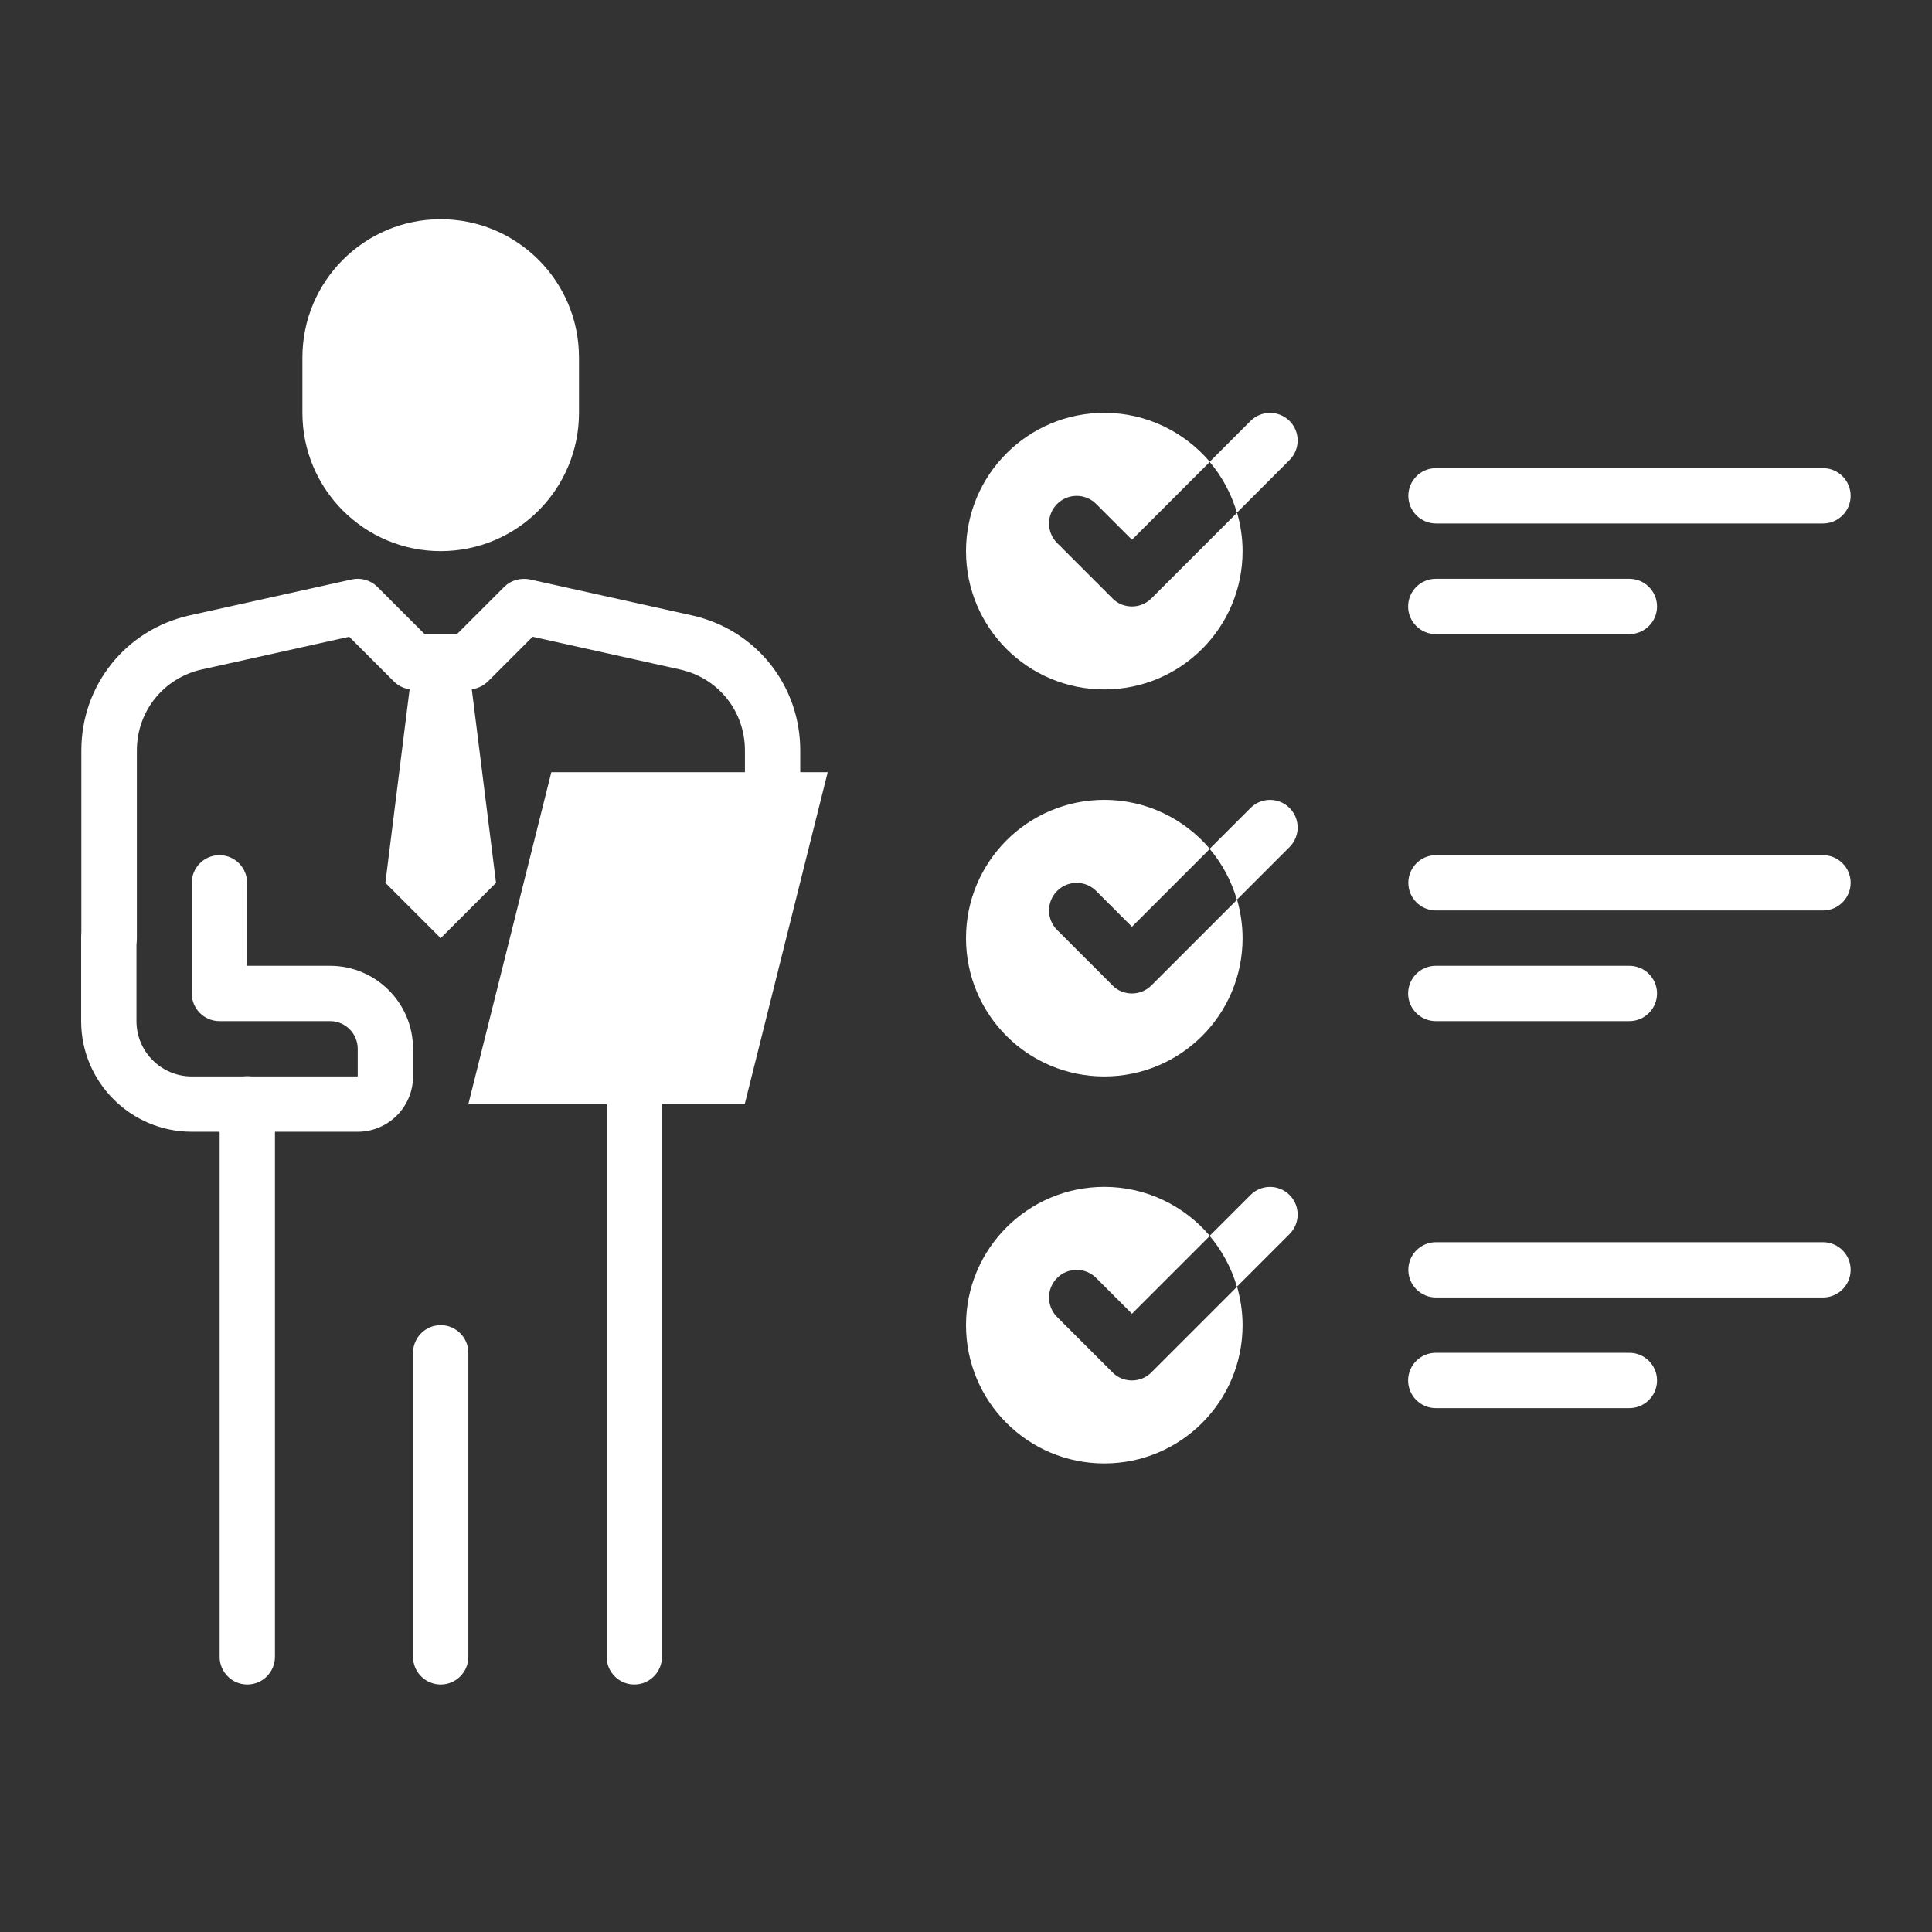
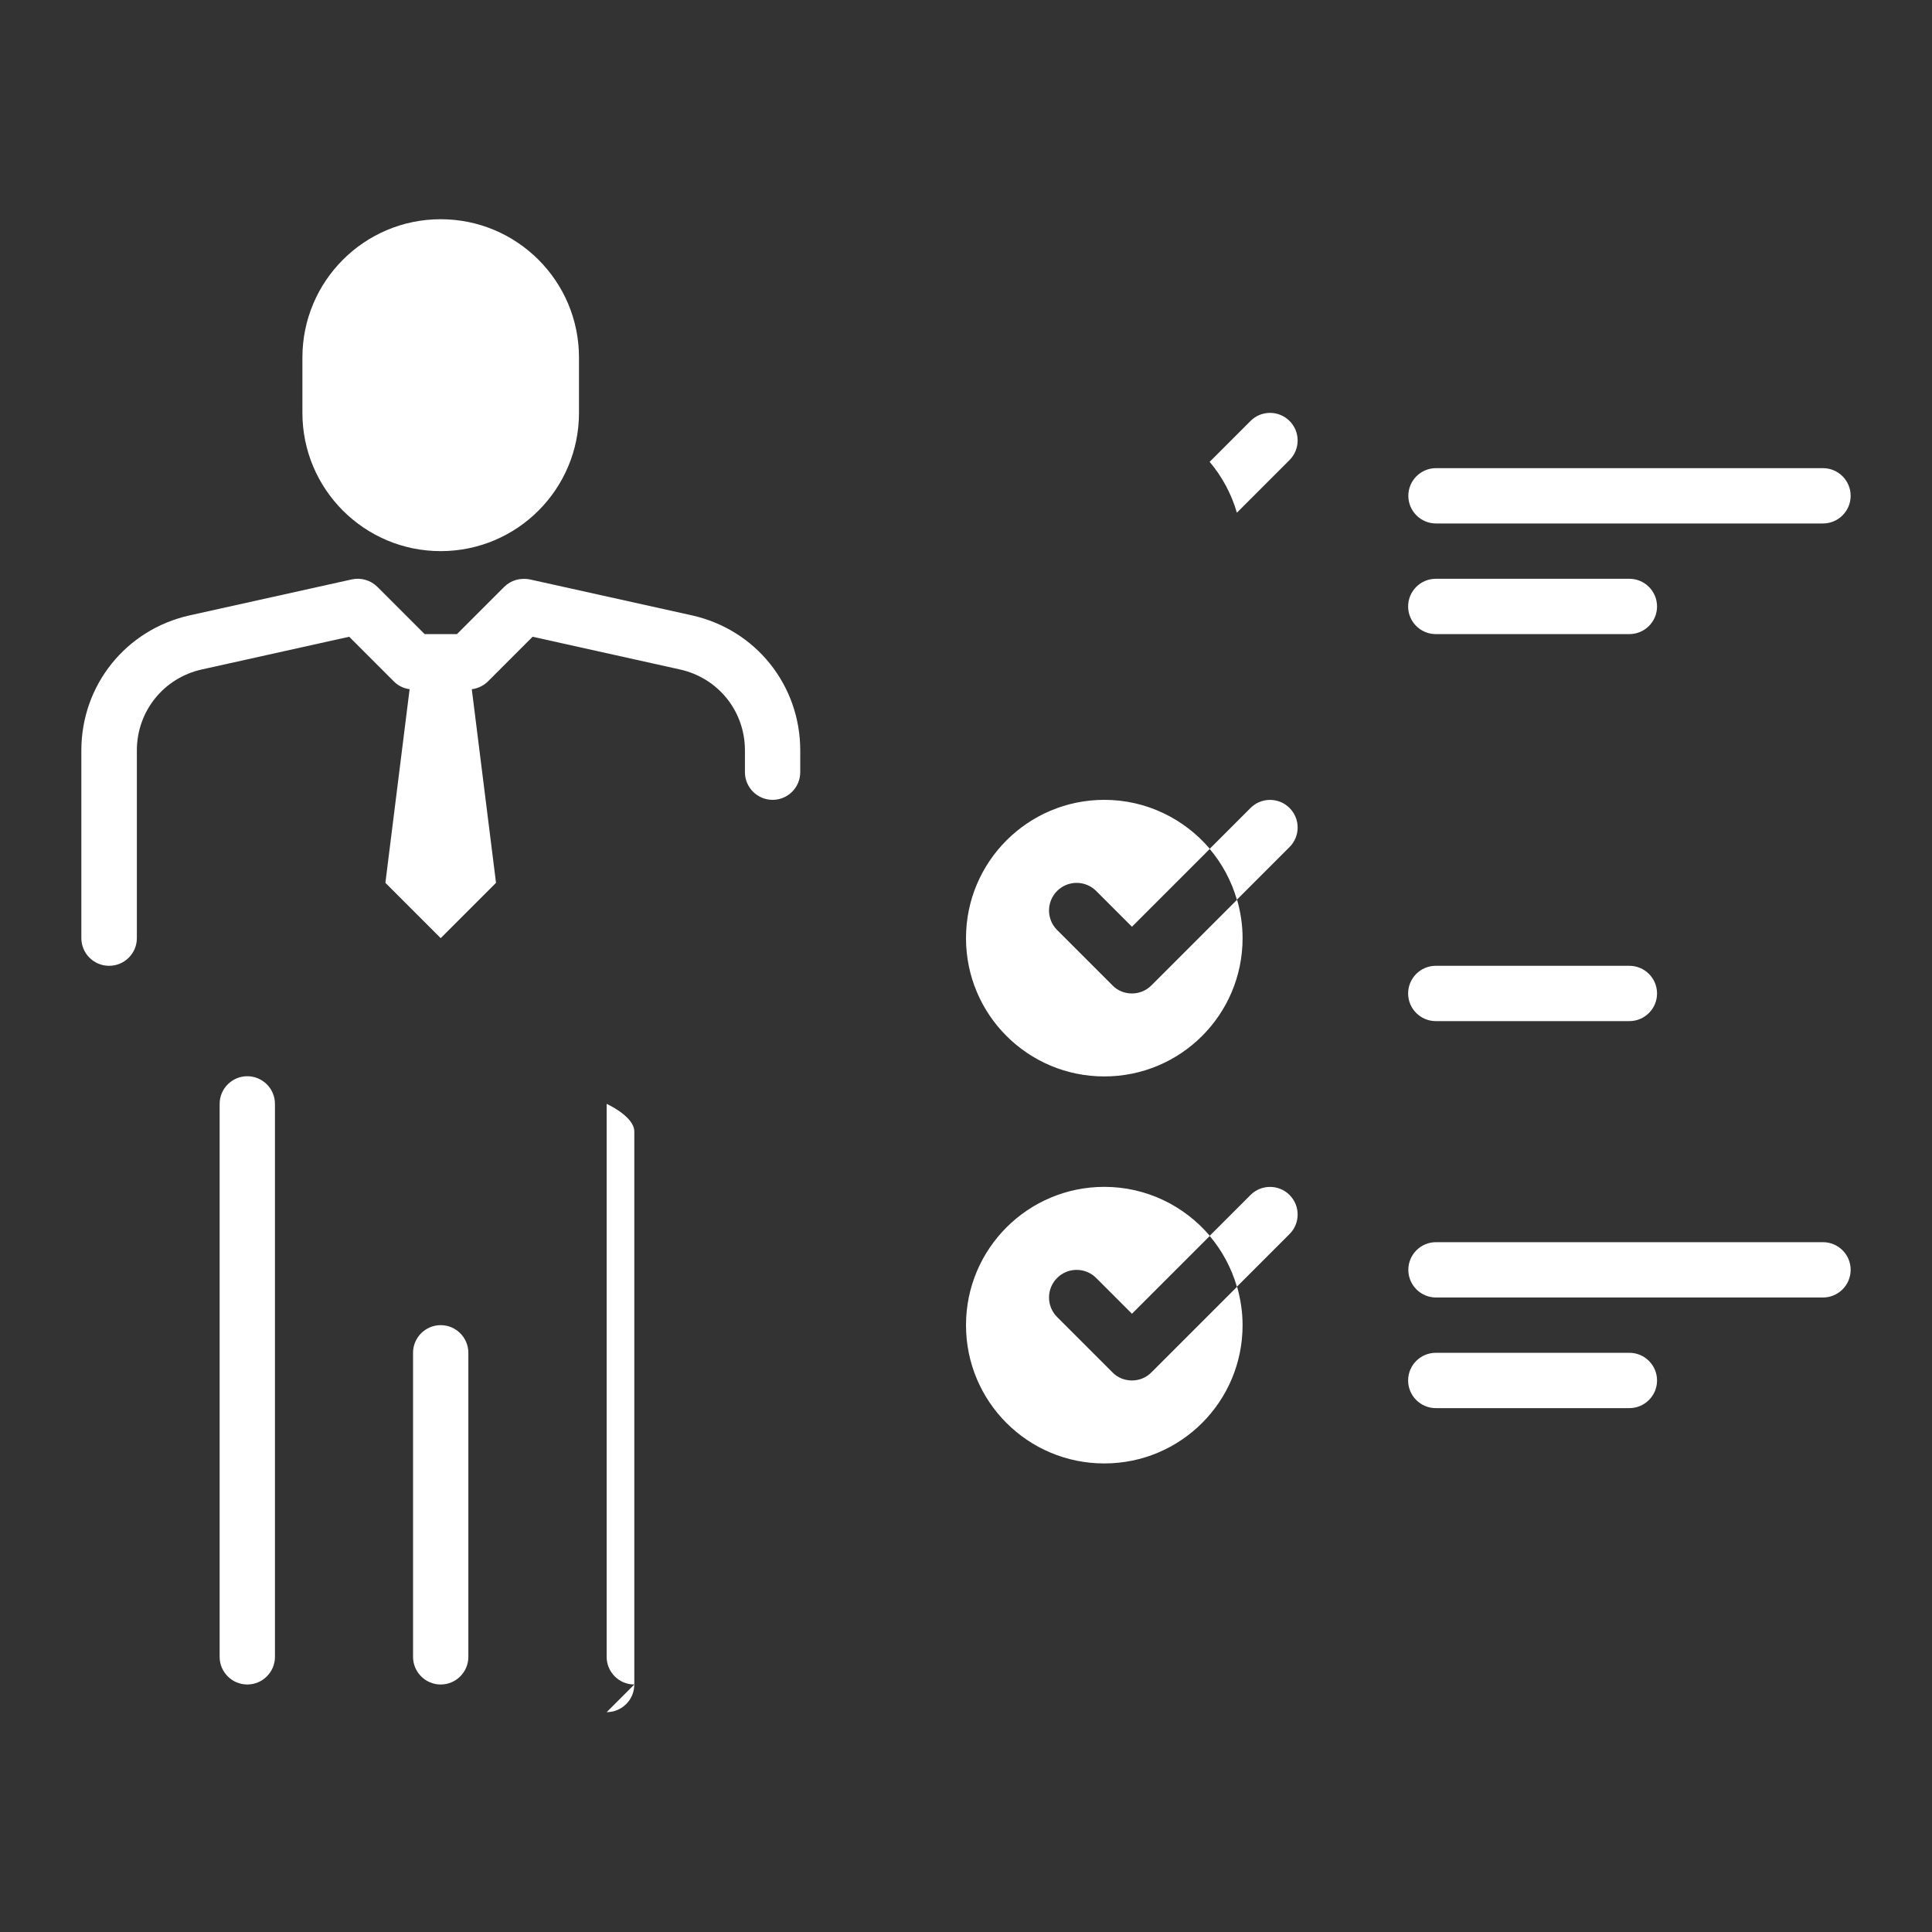
<svg xmlns="http://www.w3.org/2000/svg" id="Layer_1" data-name="Layer 1" viewBox="0 0 95 95">
  <rect x="0" y="0" width="95" height="95" fill="#333333" stroke="none" />
  <defs>
    <style>
      .cls-1 {
        fill: #fff;
        stroke-width: 0px;
      }
    </style>
  </defs>
  <polygon class="cls-1" points="20.31 32.54 18.95 43.41 21.67 46.13 24.39 43.41 23.03 32.54 20.31 32.54" />
  <path class="cls-1" d="m21.67,27.1h0c-3.75,0-6.8-3.04-6.8-6.8v-2.72c0-3.75,3.04-6.8,6.8-6.8h0c3.75,0,6.8,3.04,6.8,6.8v2.72c0,3.75-3.04,6.8-6.8,6.8Z" />
  <path class="cls-1" d="m5.36,47.49c-.75,0-1.36-.61-1.36-1.36v-9.23c0-3.21,2.19-5.94,5.32-6.64l7.98-1.77c.45-.1.93.04,1.26.37l2.32,2.32h1.59l2.32-2.32c.33-.33.8-.46,1.26-.37l7.98,1.77c3.13.7,5.32,3.43,5.32,6.64v1.07c0,.75-.61,1.36-1.36,1.36s-1.36-.61-1.36-1.36v-1.07c0-1.93-1.31-3.56-3.19-3.98l-7.25-1.61-2.19,2.19c-.25.25-.6.4-.96.4h-2.72c-.36,0-.71-.14-.96-.4l-2.19-2.19-7.25,1.61c-1.88.42-3.19,2.06-3.19,3.98v9.23c0,.75-.61,1.36-1.36,1.36Z" />
-   <path class="cls-1" d="m17.59,55.65h-8.16c-3,0-5.44-2.44-5.44-5.44v-4.08c0-.75.61-1.36,1.36-1.36s1.36.61,1.36,1.36v4.08c0,1.5,1.22,2.72,2.72,2.72h8.16v-1.36c0-.75-.61-1.36-1.36-1.36h-5.44c-.75,0-1.36-.61-1.36-1.36v-5.44c0-.75.61-1.36,1.36-1.36s1.36.61,1.36,1.36v4.08h4.08c2.25,0,4.08,1.83,4.08,4.08v1.36c0,1.5-1.22,2.72-2.72,2.72Z" />
  <path class="cls-1" d="m12.16,82.83c-.75,0-1.36-.61-1.36-1.36v-27.19c0-.75.61-1.36,1.36-1.36s1.36.61,1.36,1.36v27.19c0,.75-.61,1.36-1.36,1.36Z" />
-   <path class="cls-1" d="m31.19,82.83c-.75,0-1.36-.61-1.36-1.36v-27.19c0-.75.61-1.36,1.36-1.36s1.36.61,1.36,1.36v27.19c0,.75-.61,1.36-1.36,1.36Z" />
+   <path class="cls-1" d="m31.19,82.83c-.75,0-1.36-.61-1.36-1.36v-27.19s1.36.61,1.36,1.36v27.19c0,.75-.61,1.36-1.36,1.36Z" />
  <path class="cls-1" d="m21.67,82.83c-.75,0-1.36-.61-1.36-1.36v-14.95c0-.75.61-1.36,1.36-1.36s1.36.61,1.36,1.36v14.95c0,.75-.61,1.36-1.36,1.36Z" />
-   <polygon class="cls-1" points="36.62 54.29 23.03 54.29 27.11 37.97 40.7 37.97 36.62 54.29" />
  <path class="cls-1" d="m89.64,25.74h-19.03c-.75,0-1.36-.61-1.36-1.36s.61-1.36,1.36-1.36h19.03c.75,0,1.36.61,1.36,1.36s-.61,1.36-1.36,1.36Z" />
  <path class="cls-1" d="m80.12,31.18h-9.52c-.75,0-1.36-.61-1.36-1.36s.61-1.36,1.36-1.36h9.52c.75,0,1.36.61,1.36,1.36s-.61,1.36-1.36,1.36Z" />
-   <path class="cls-1" d="m89.64,44.77h-19.03c-.75,0-1.36-.61-1.36-1.36s.61-1.36,1.36-1.36h19.03c.75,0,1.36.61,1.36,1.36s-.61,1.36-1.36,1.36Z" />
  <path class="cls-1" d="m80.12,50.21h-9.52c-.75,0-1.36-.61-1.36-1.36s.61-1.36,1.36-1.36h9.52c.75,0,1.36.61,1.36,1.36s-.61,1.36-1.36,1.36Z" />
  <path class="cls-1" d="m89.64,63.8h-19.03c-.75,0-1.36-.61-1.36-1.36s.61-1.36,1.36-1.36h19.03c.75,0,1.36.61,1.36,1.36s-.61,1.36-1.36,1.36Z" />
  <path class="cls-1" d="m80.12,69.24h-9.52c-.75,0-1.36-.61-1.36-1.36s.61-1.36,1.36-1.36h9.52c.75,0,1.36.61,1.36,1.36s-.61,1.36-1.36,1.36Z" />
  <g>
-     <path class="cls-1" d="m55.66,29.82c-.35,0-.7-.13-.96-.4l-2.72-2.72c-.53-.53-.53-1.39,0-1.92s1.39-.53,1.92,0l1.76,1.76,3.83-3.83c-1.25-1.47-3.11-2.41-5.19-2.41-3.75,0-6.8,3.04-6.8,6.8s3.04,6.8,6.8,6.8,6.8-3.04,6.8-6.8c0-.65-.1-1.29-.27-1.89l-4.21,4.21c-.27.27-.61.4-.96.4Z" />
    <path class="cls-1" d="m63.41,20.7c-.53-.53-1.39-.53-1.92,0l-2.01,2.01c.61.72,1.07,1.57,1.34,2.5l2.59-2.59c.53-.53.53-1.39,0-1.92Z" />
  </g>
  <g>
    <path class="cls-1" d="m55.66,48.85c-.35,0-.7-.13-.96-.4l-2.72-2.72c-.53-.53-.53-1.39,0-1.92s1.39-.53,1.92,0l1.76,1.76,3.83-3.83c-1.25-1.47-3.11-2.41-5.19-2.41-3.75,0-6.8,3.04-6.8,6.8s3.04,6.8,6.8,6.8,6.8-3.04,6.8-6.8c0-.65-.1-1.29-.27-1.89l-4.21,4.21c-.27.27-.61.4-.96.4Z" />
    <path class="cls-1" d="m63.41,39.73c-.53-.53-1.39-.53-1.92,0l-2.01,2.01c.61.72,1.07,1.57,1.34,2.5l2.59-2.59c.53-.53.53-1.39,0-1.92Z" />
  </g>
  <g>
    <path class="cls-1" d="m55.66,67.88c-.35,0-.7-.13-.96-.4l-2.72-2.72c-.53-.53-.53-1.39,0-1.92s1.39-.53,1.92,0l1.76,1.76,3.83-3.83c-1.25-1.47-3.11-2.41-5.19-2.41-3.75,0-6.8,3.04-6.8,6.8s3.04,6.8,6.8,6.8,6.8-3.04,6.8-6.8c0-.65-.1-1.29-.27-1.89l-4.21,4.21c-.27.27-.61.4-.96.4Z" />
    <path class="cls-1" d="m63.41,58.76c-.53-.53-1.39-.53-1.92,0l-2.01,2.01c.61.72,1.07,1.57,1.34,2.5l2.59-2.59c.53-.53.53-1.39,0-1.92Z" />
  </g>
</svg>